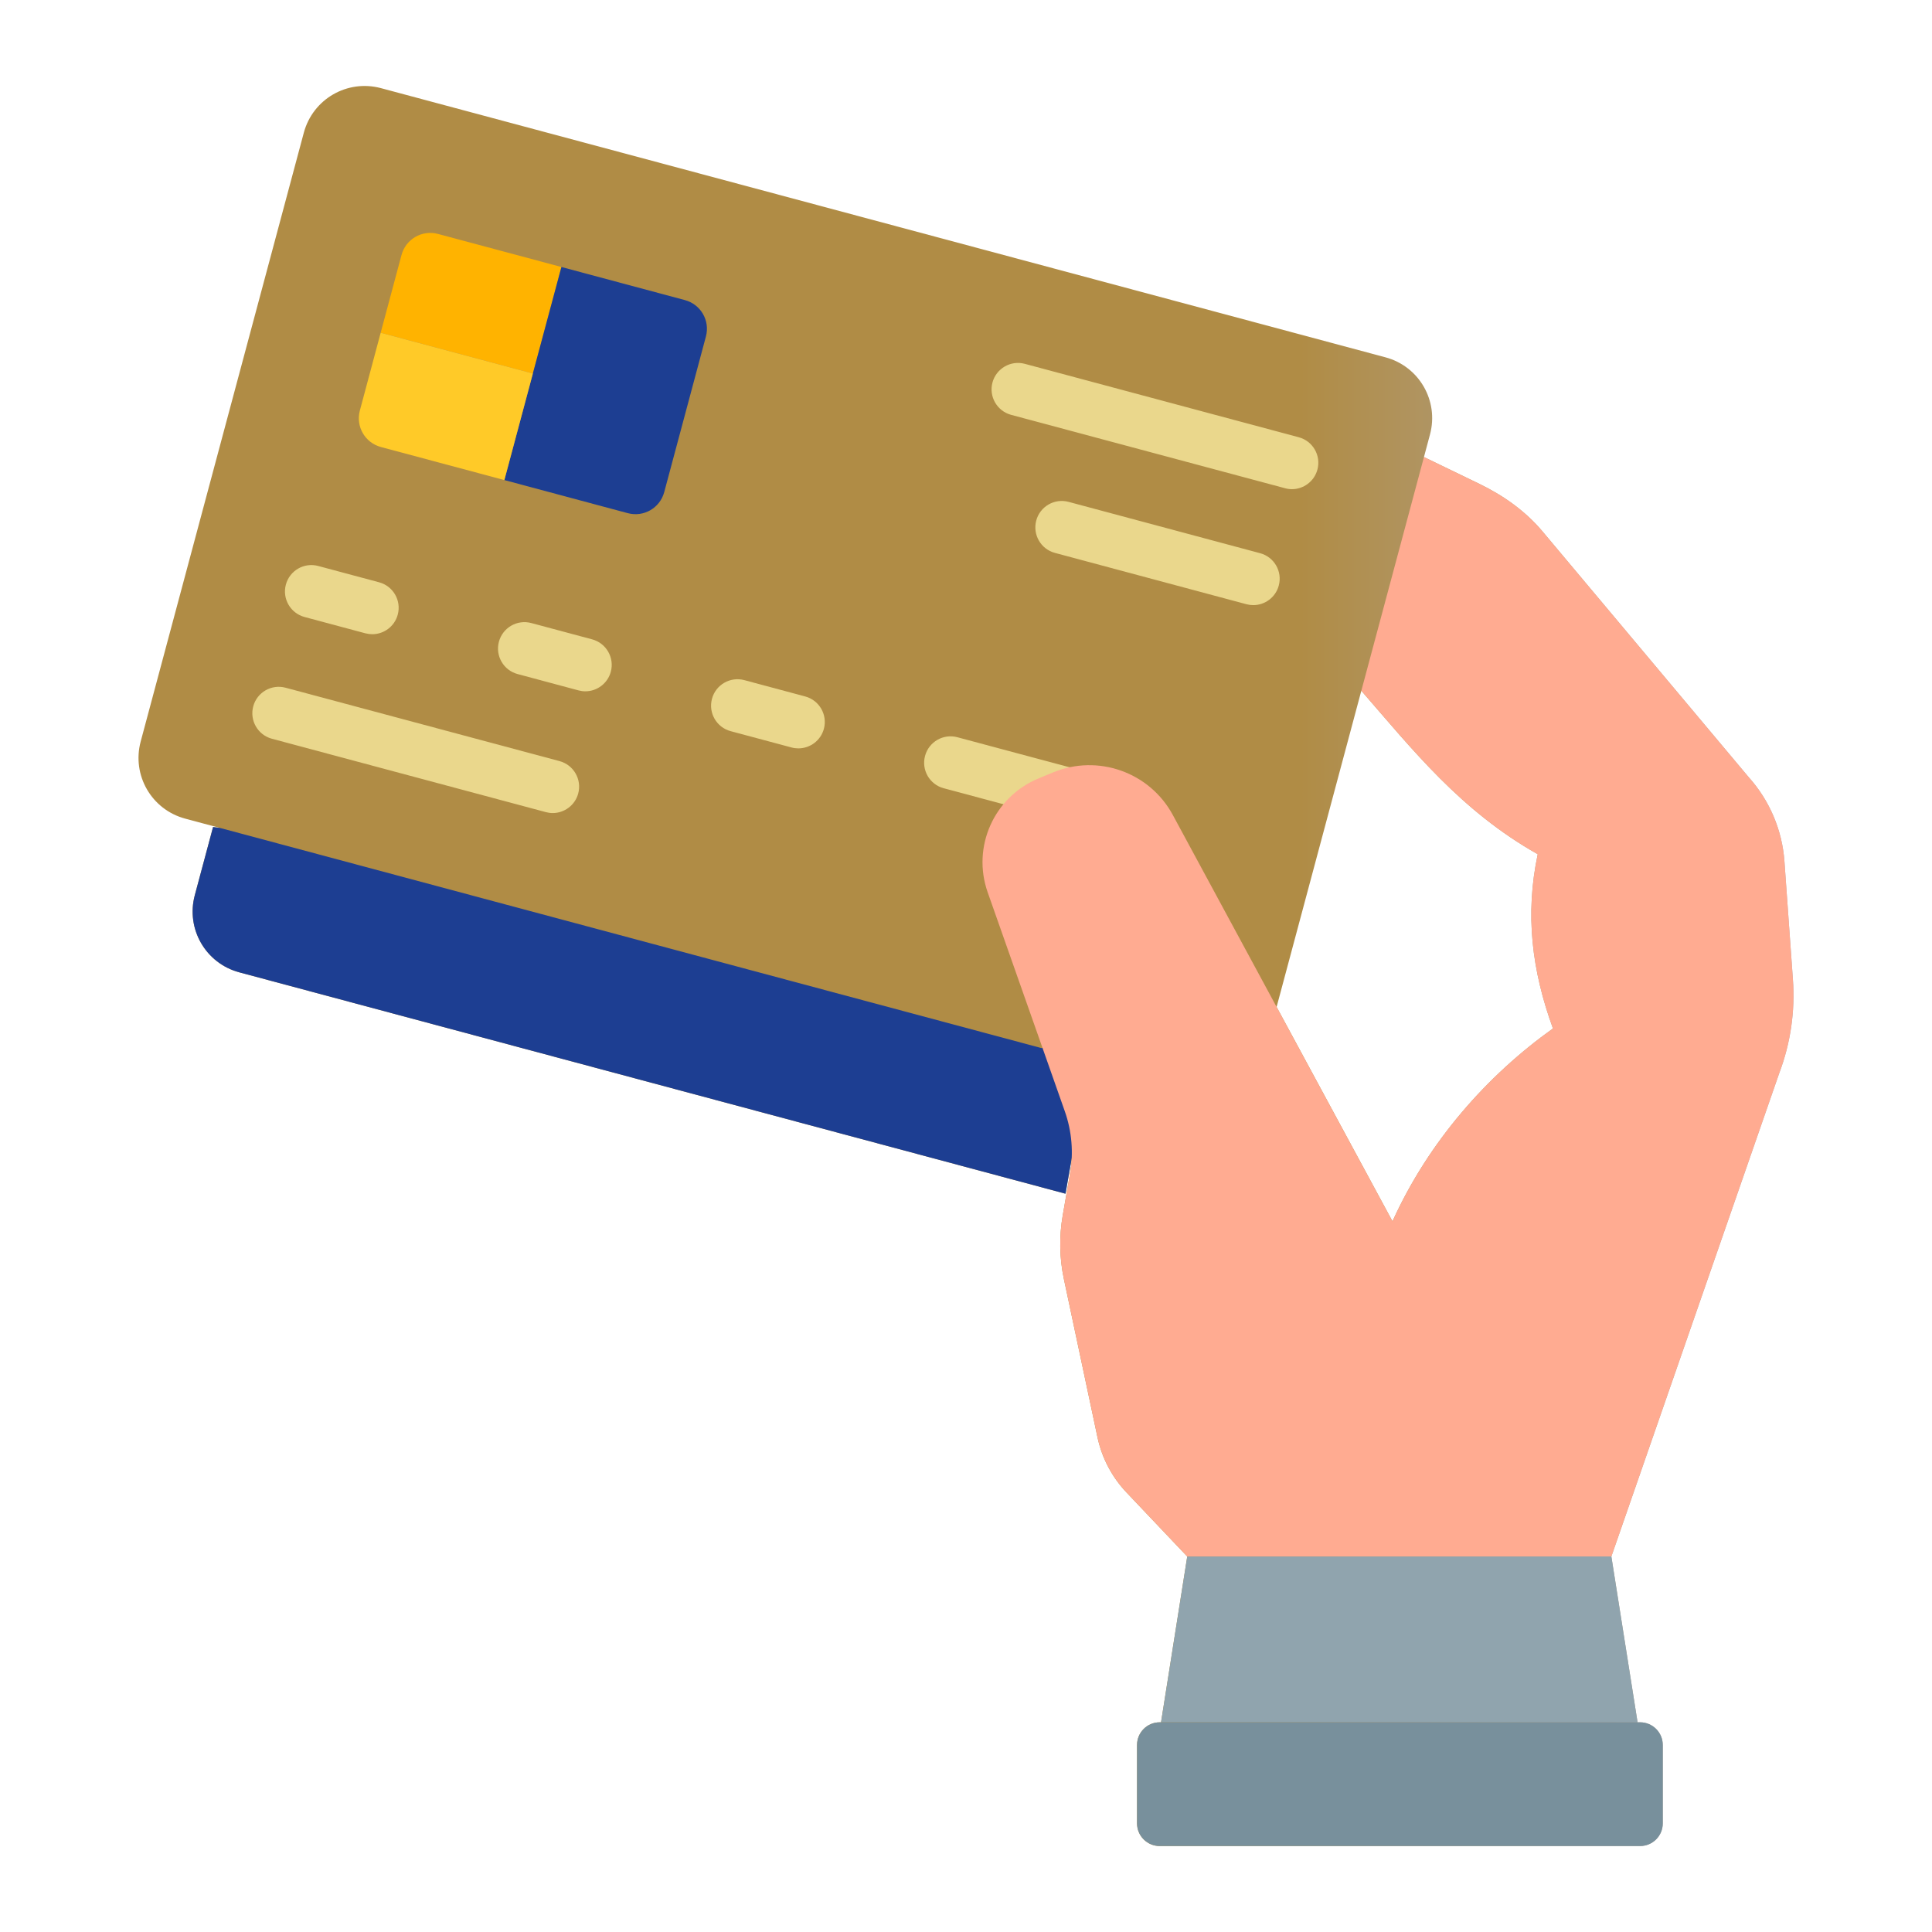
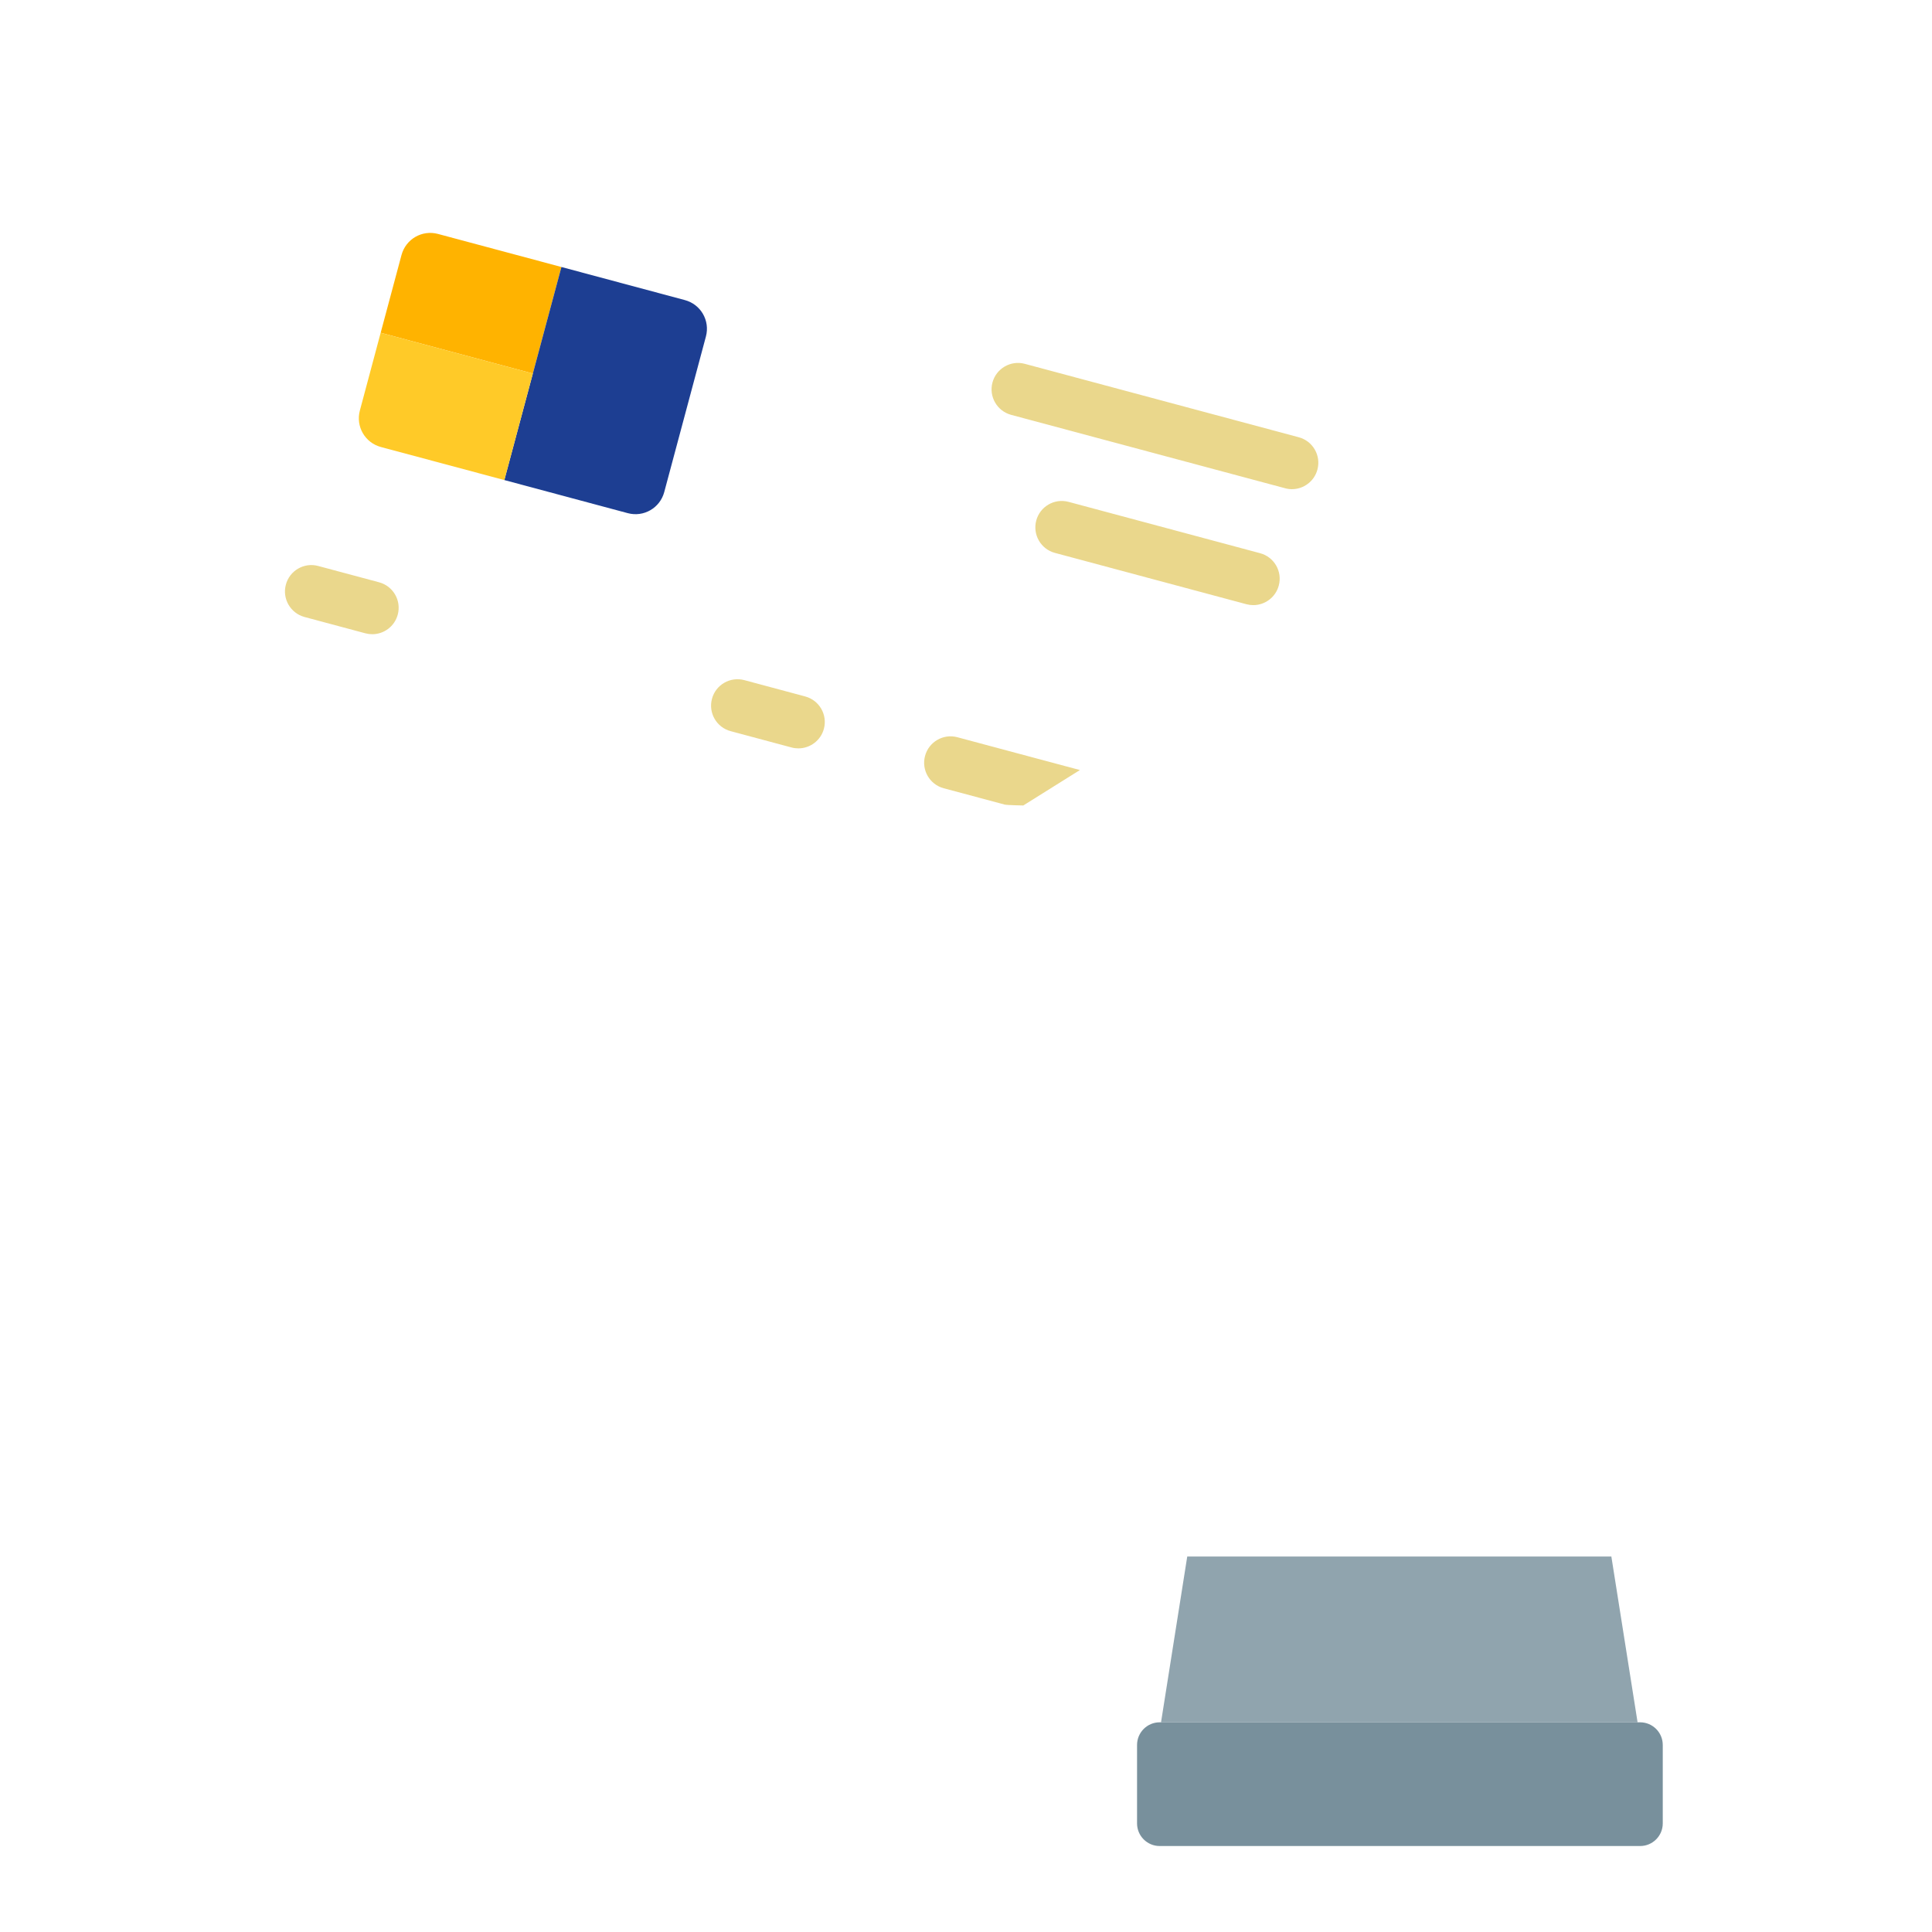
<svg xmlns="http://www.w3.org/2000/svg" width="56" height="56" viewBox="0 0 56 56" fill="none">
-   <path d="M51.969 28.395L51.723 24.967C51.658 24.061 51.294 23.204 50.688 22.528L44.709 15.402C44.214 14.813 43.576 14.362 42.882 14.026L41.274 13.248L41.449 12.594C41.711 11.617 41.134 10.618 40.158 10.357L11.043 2.555C10.065 2.294 9.068 2.87 8.806 3.848L4.078 21.492C3.816 22.47 4.392 23.468 5.37 23.729L6.373 23.998L6.175 23.972L5.646 25.947C5.385 26.924 5.961 27.922 6.938 28.184L30.884 34.6L31.062 33.591C31.055 33.735 31.039 33.88 31.014 34.023L30.804 35.226C30.697 35.839 30.708 36.467 30.838 37.076L31.811 41.659C31.939 42.261 32.231 42.816 32.656 43.263L34.413 45.116L33.653 49.922H33.614C33.252 49.922 32.958 50.216 32.958 50.579V52.852C32.958 53.214 33.252 53.508 33.614 53.508H47.54C47.902 53.508 48.196 53.214 48.196 52.852V50.579C48.196 50.216 47.902 49.922 47.54 49.922H47.466L46.706 45.116L51.574 31.102C51.9 30.238 52.035 29.315 51.969 28.395ZM44.572 24.76C44.203 26.499 44.398 28.12 45.013 29.811C43.111 31.169 41.414 33.079 40.362 35.4L40.358 35.393L37.003 29.187L39.459 20.021C40.947 21.733 42.341 23.501 44.572 24.76Z" fill="url(#paint0_linear_6001_2756)" />
-   <path d="M32.159 27.371L30.884 34.6L6.938 28.184C5.96 27.922 5.385 26.924 5.647 25.947L6.176 23.972L6.372 23.997L30.187 30.379L30.217 30.373L32.159 27.371Z" fill="#1D3E92" />
  <path d="M8.827 17.884L10.591 18.357C10.658 18.374 10.725 18.383 10.79 18.383C11.128 18.383 11.438 18.157 11.529 17.815C11.639 17.407 11.396 16.987 10.988 16.878L9.223 16.405C8.814 16.295 8.395 16.538 8.286 16.946C8.176 17.354 8.419 17.774 8.827 17.884Z" fill="#EAD78C" />
-   <path d="M17.164 18.532L15.399 18.059C14.99 17.95 14.571 18.192 14.461 18.601C14.352 19.009 14.594 19.429 15.003 19.538L16.767 20.011C16.834 20.029 16.9 20.038 16.966 20.038C17.304 20.038 17.613 19.812 17.705 19.47C17.814 19.062 17.572 18.642 17.164 18.532Z" fill="#EAD78C" />
  <path d="M23.339 20.187L21.575 19.714C21.166 19.605 20.746 19.847 20.637 20.255C20.527 20.664 20.77 21.084 21.178 21.193L22.943 21.666C23.009 21.684 23.076 21.692 23.141 21.692C23.479 21.692 23.789 21.467 23.881 21.125C23.99 20.716 23.748 20.297 23.339 20.187Z" fill="#EAD78C" />
  <path d="M29.515 21.842L27.75 21.369C27.342 21.26 26.922 21.502 26.813 21.911C26.703 22.319 26.946 22.739 27.354 22.848L28.957 23.277L29.119 23.321C29.185 23.339 29.661 23.347 29.661 23.347L31.302 22.32L29.515 21.842Z" fill="#EAD78C" />
-   <path d="M16.218 22.061L8.278 19.934C7.869 19.824 7.449 20.067 7.34 20.475C7.231 20.884 7.473 21.303 7.881 21.413L15.822 23.54C15.888 23.558 15.955 23.567 16.02 23.567C16.359 23.567 16.668 23.341 16.76 22.999C16.869 22.591 16.627 22.171 16.218 22.061Z" fill="#EAD78C" />
  <path d="M37.645 12.674L29.705 10.546C29.297 10.436 28.877 10.679 28.767 11.087C28.658 11.496 28.9 11.915 29.309 12.025L37.249 14.152C37.315 14.17 37.382 14.179 37.447 14.179C37.785 14.179 38.095 13.953 38.186 13.611C38.296 13.203 38.053 12.783 37.645 12.674Z" fill="#EAD78C" />
  <path d="M36.525 16.035L30.974 14.547C30.565 14.437 30.145 14.68 30.036 15.088C29.927 15.497 30.169 15.917 30.577 16.026L36.129 17.514C36.195 17.531 36.261 17.54 36.327 17.54C36.665 17.54 36.975 17.314 37.066 16.972C37.176 16.564 36.933 16.144 36.525 16.035Z" fill="#EAD78C" />
  <path d="M16.273 7.739L15.445 10.827L11.034 9.645L11.638 7.391C11.763 6.929 12.234 6.657 12.696 6.781L16.273 7.739Z" fill="#FFB300" />
  <path d="M20.461 9.755L19.253 14.264C19.129 14.725 18.658 14.998 18.196 14.874L14.619 13.915L15.445 10.827L16.273 7.739L19.851 8.698C20.313 8.822 20.585 9.293 20.461 9.755Z" fill="#1D3E92" />
  <path d="M15.445 10.827L14.619 13.915L11.041 12.957C10.579 12.833 10.307 12.362 10.431 11.899L11.034 9.645L15.445 10.827Z" fill="#FFCA28" />
-   <path d="M51.574 31.102L46.706 45.116H34.413L32.656 43.263C32.231 42.816 31.939 42.261 31.811 41.659L30.838 37.076C30.708 36.467 30.697 35.839 30.804 35.226L31.014 34.023C31.12 33.415 31.069 32.79 30.863 32.208L30.217 30.373L28.628 25.863C28.165 24.548 28.81 23.101 30.096 22.566L30.52 22.39C31.823 21.849 33.324 22.381 33.995 23.623L37.003 29.187L40.358 35.393L40.362 35.4C41.414 33.079 43.111 31.169 45.013 29.811C44.398 28.12 44.203 26.499 44.572 24.76C42.341 23.501 40.947 21.733 39.459 20.021L41.274 13.248L42.882 14.026C43.576 14.362 44.214 14.813 44.709 15.402L50.688 22.528C51.294 23.204 51.658 24.061 51.723 24.967L51.969 28.395C52.035 29.315 51.9 30.238 51.574 31.102Z" fill="#FFAB91" />
  <path d="M33.653 49.922L34.413 45.116H46.706L47.466 49.922H33.653Z" fill="#90A4AE" />
  <path d="M33.614 49.922H47.54C47.902 49.922 48.196 50.216 48.196 50.579V52.852C48.196 53.214 47.902 53.508 47.54 53.508H33.614C33.252 53.508 32.958 53.214 32.958 52.852V50.579C32.958 50.216 33.252 49.922 33.614 49.922Z" fill="#78909C" />
  <defs>
    <linearGradient id="paint0_linear_6001_2756" x1="4.015" y1="28" x2="51.985" y2="28" gradientUnits="userSpaceOnUse">
      <stop offset="0.702" stop-color="#B08C45" />
      <stop offset="1" stop-color="#AEACB3" />
    </linearGradient>
  </defs>
</svg>